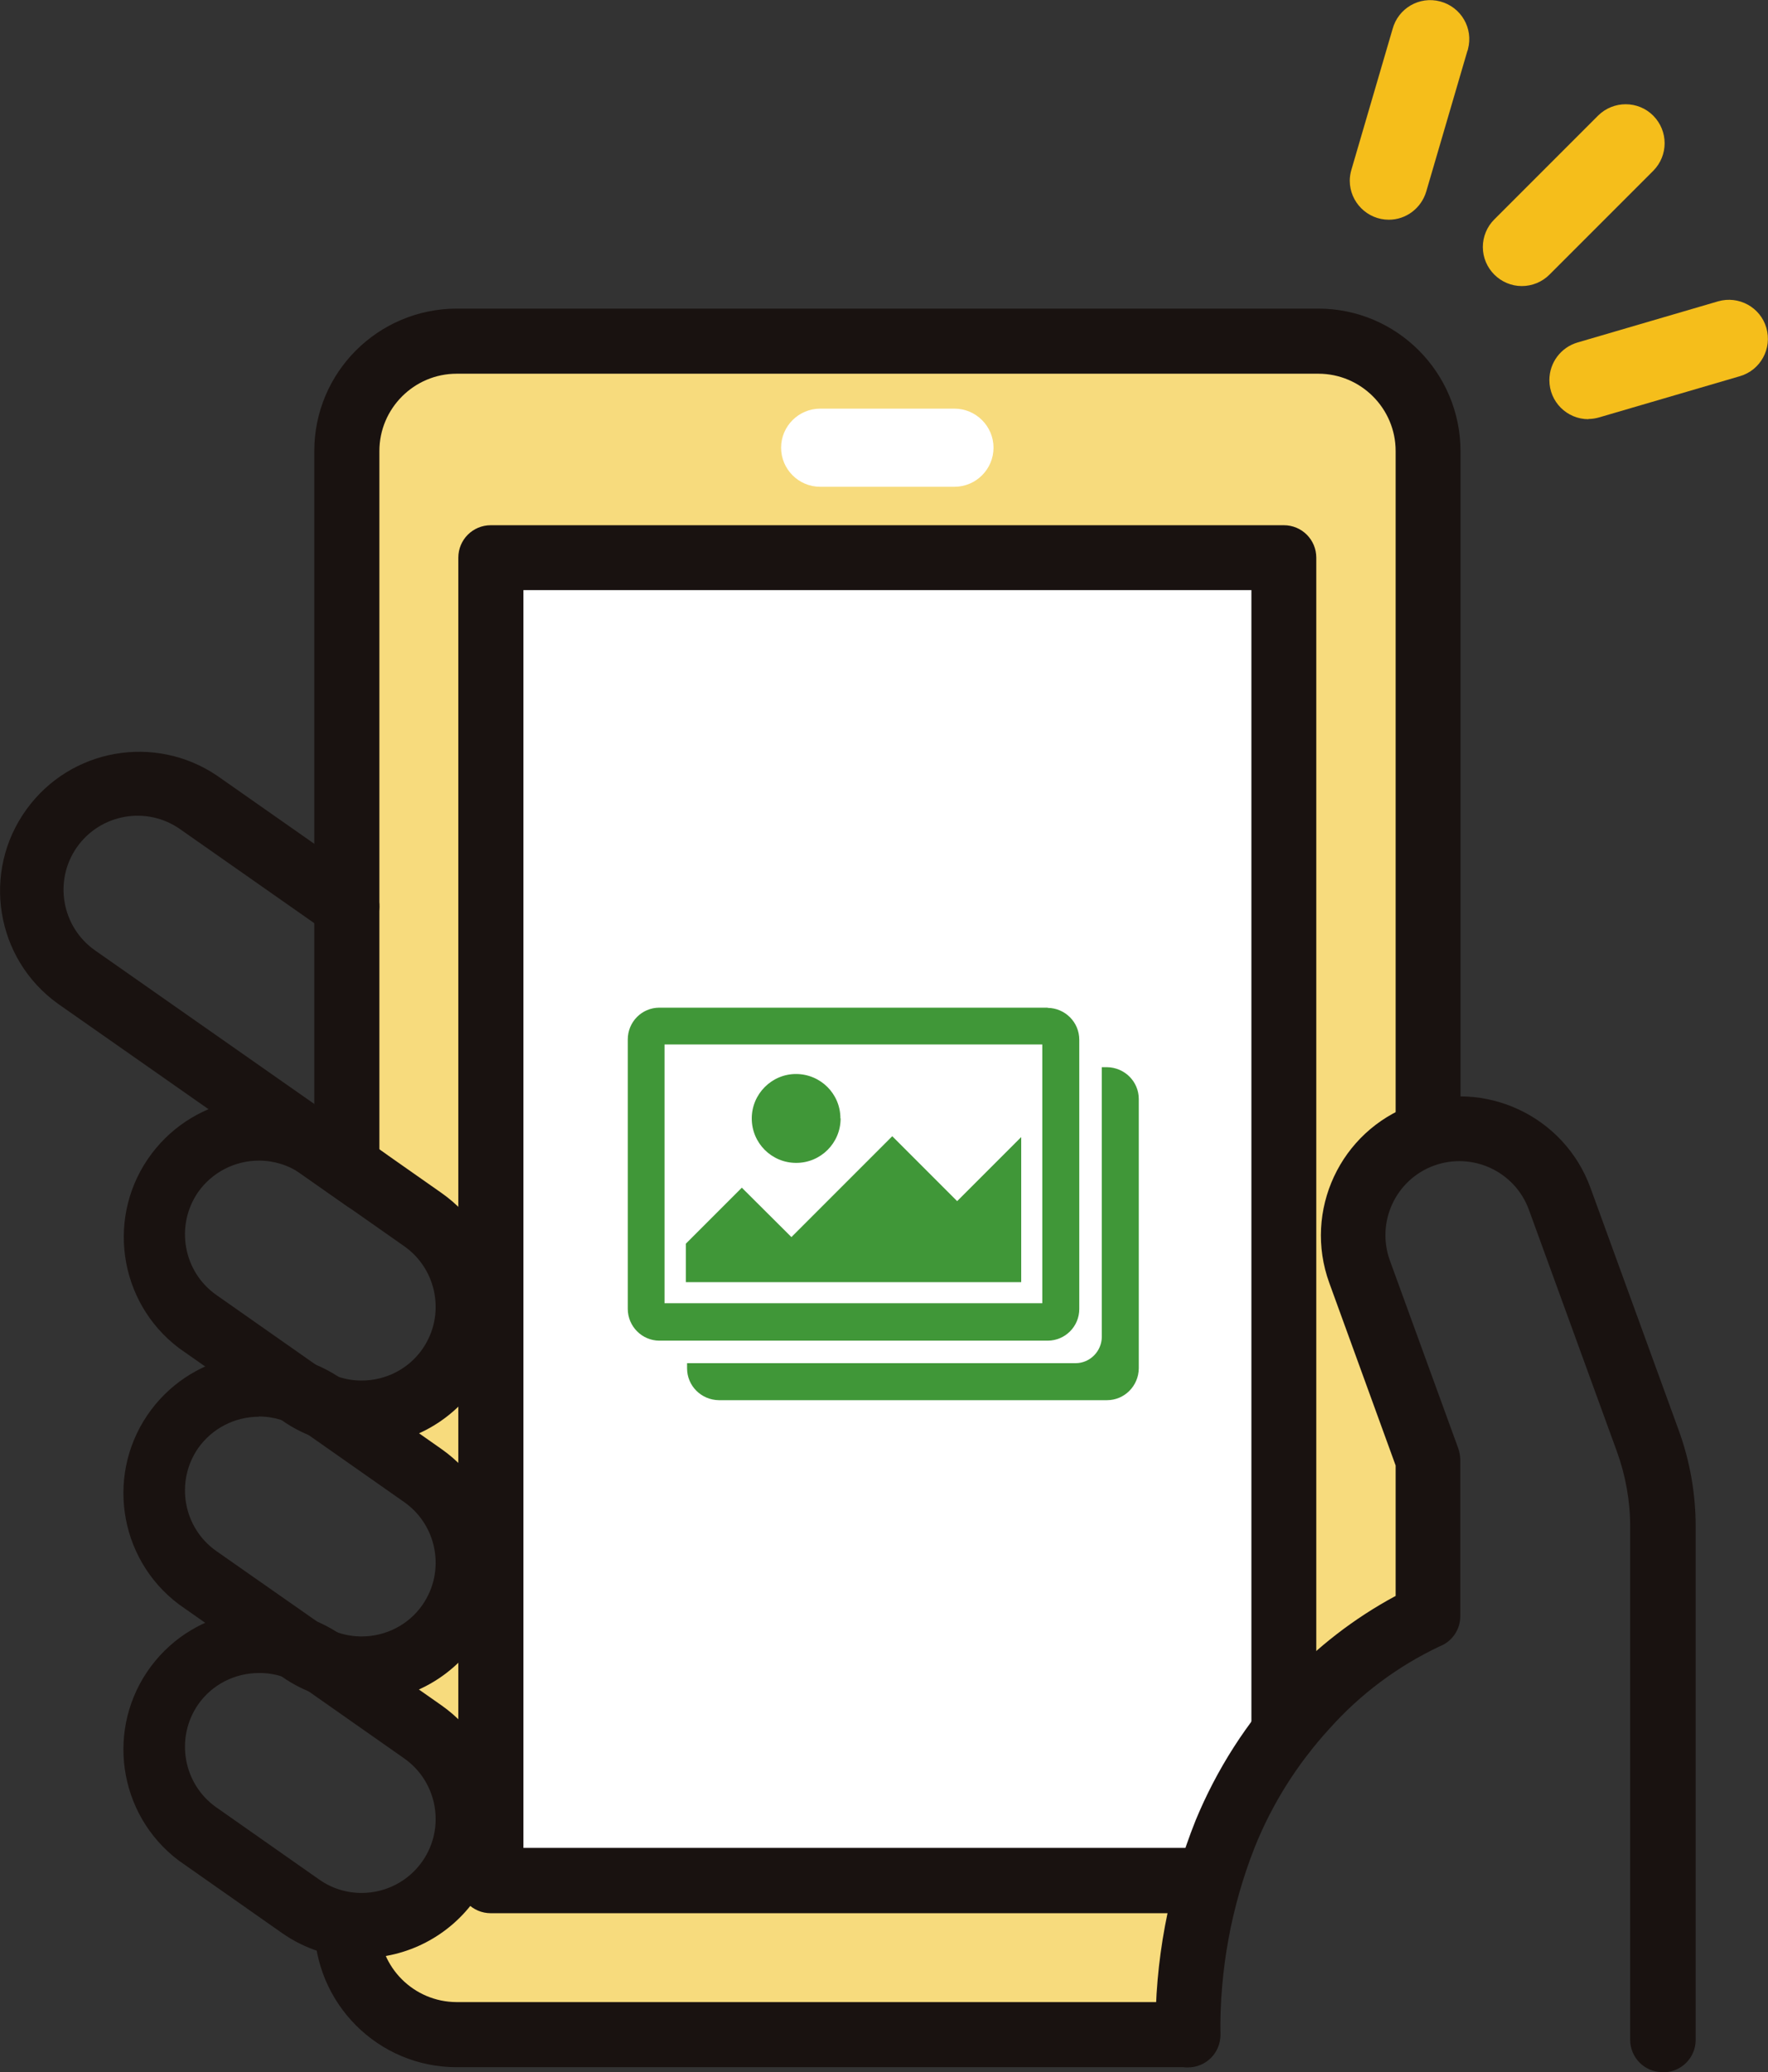
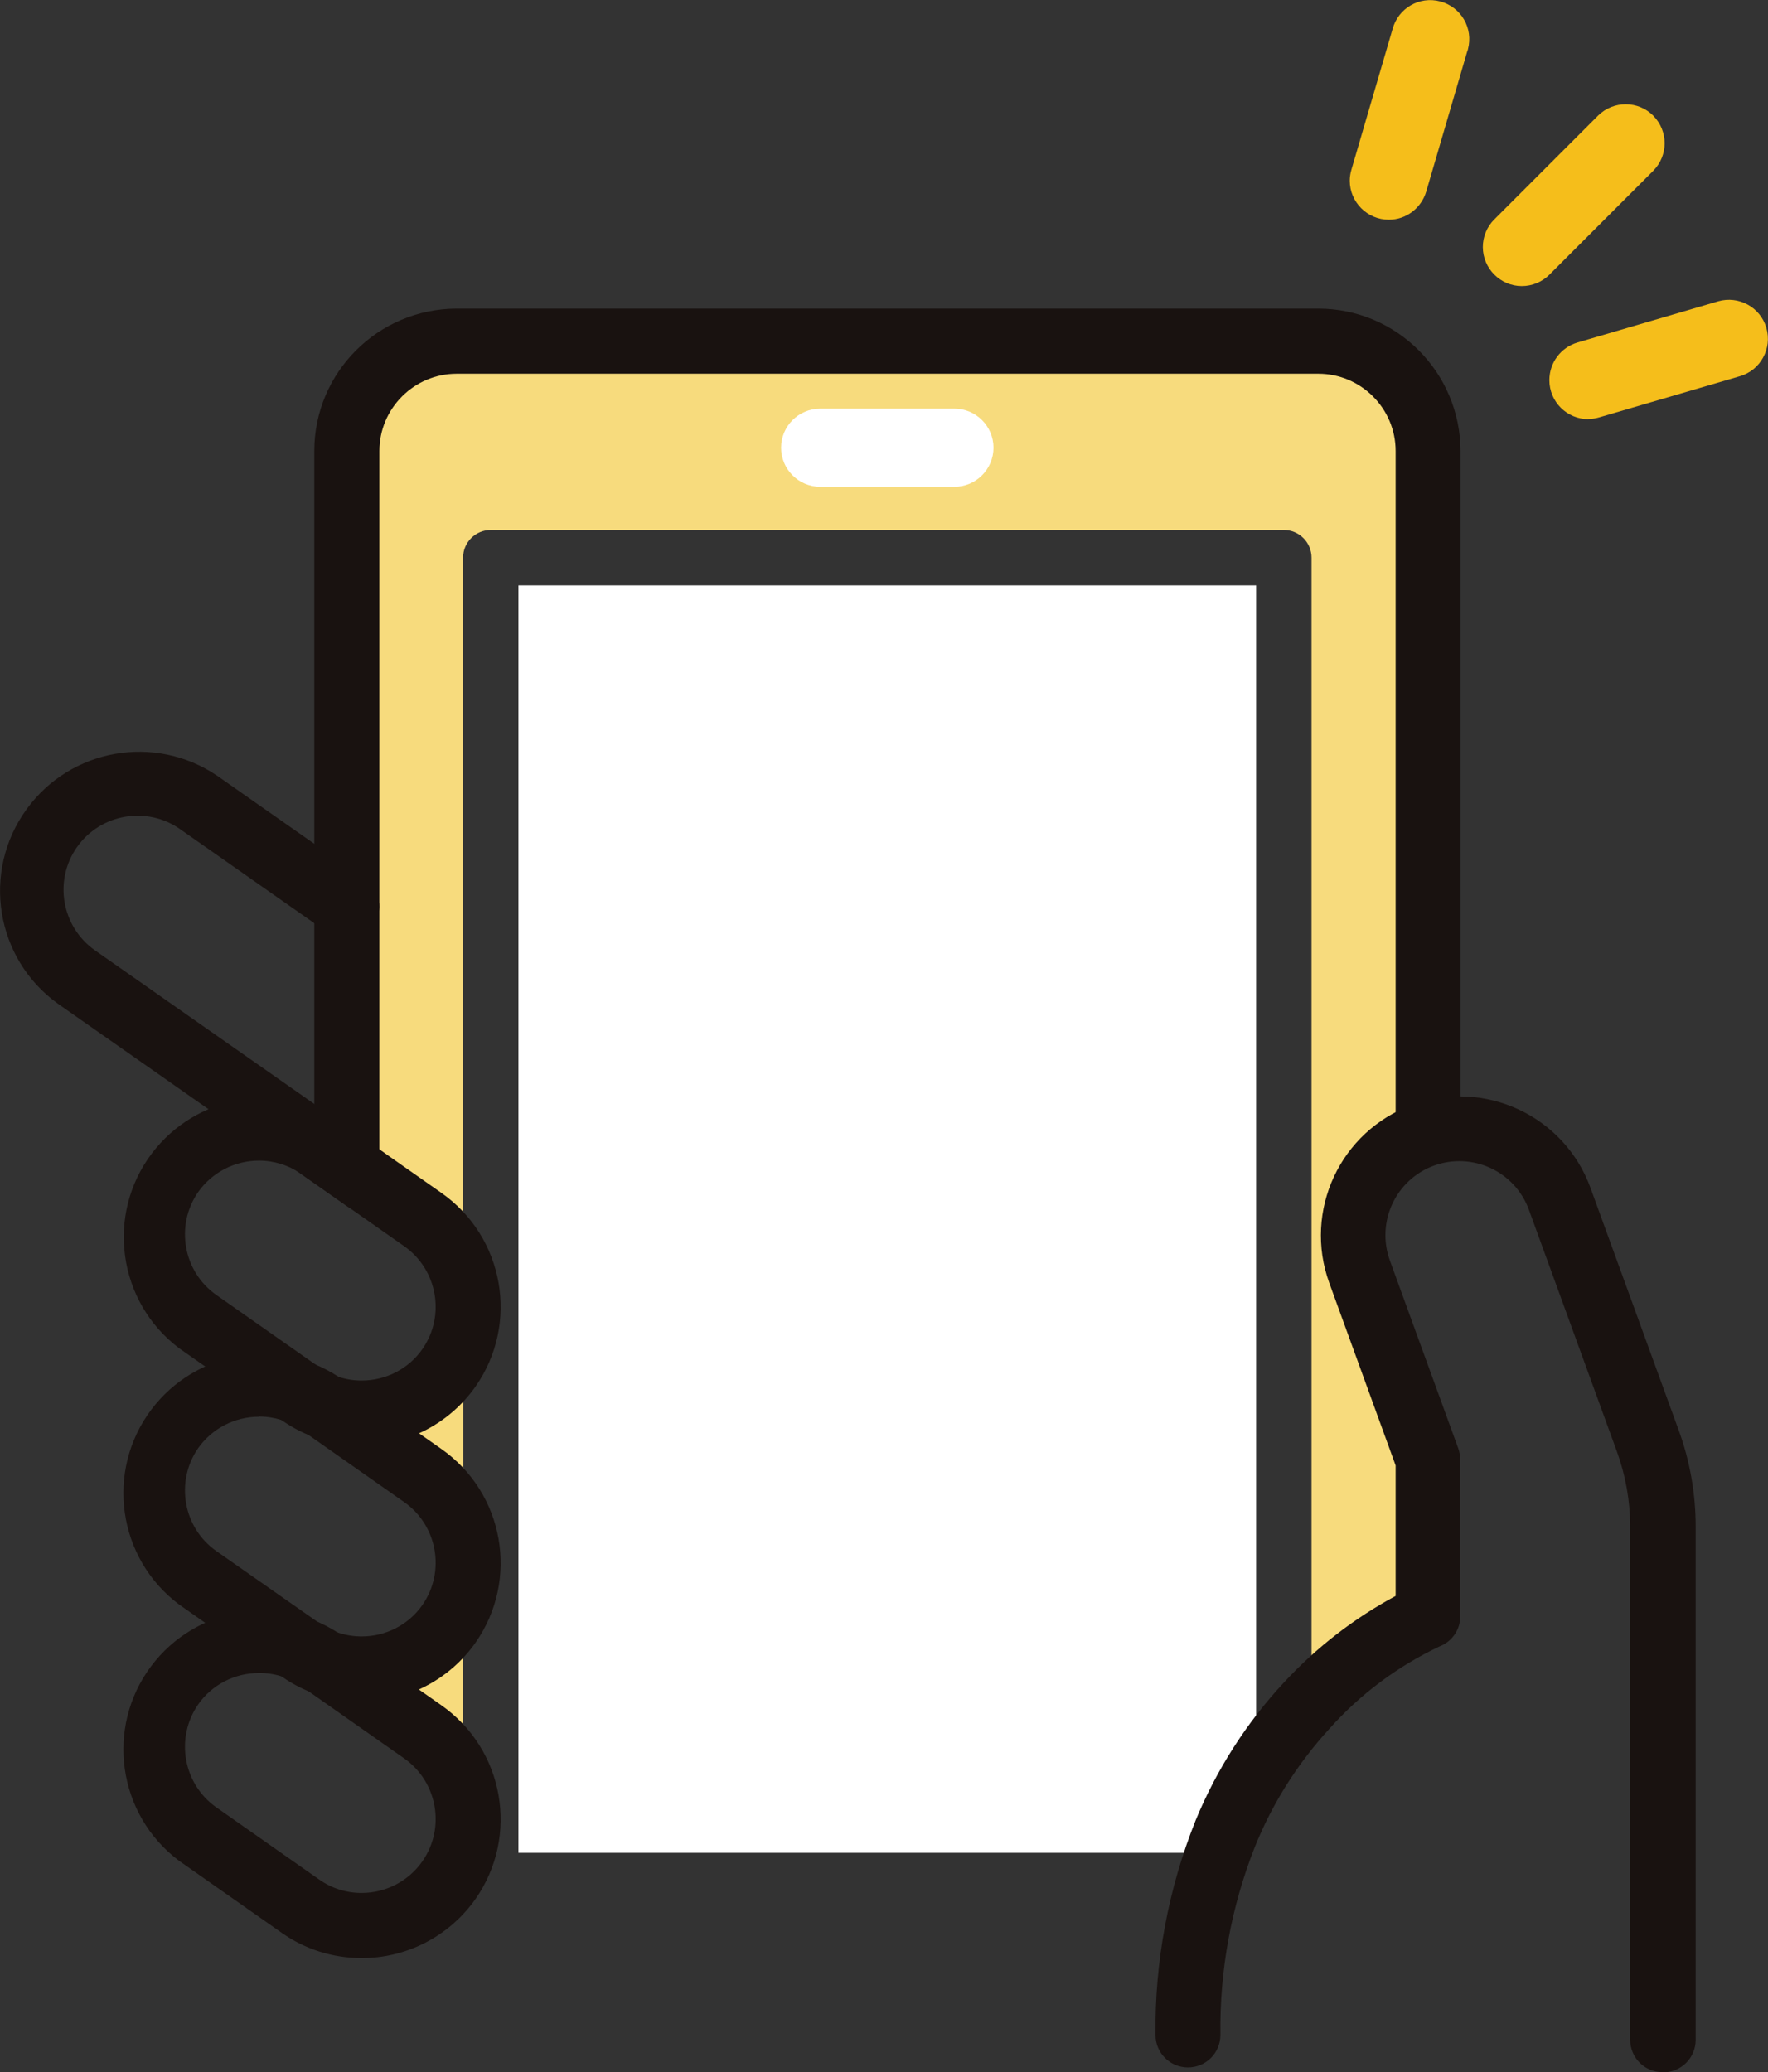
<svg xmlns="http://www.w3.org/2000/svg" id="_レイヤー_2" data-name="レイヤー 2" viewBox="0 0 85.56 100.25">
  <rect x="0" y="0" width="85.56" height="100.25" fill="#333333" stroke="none" />
  <defs>
    <style>
      .cls-1 {
        clip-path: url(#clippath);
      }

      .cls-2 {
        fill: none;
      }

      .cls-2, .cls-3, .cls-4, .cls-5, .cls-6, .cls-7 {
        stroke-width: 0px;
      }

      .cls-3 {
        fill: #f7db7d;
      }

      .cls-4 {
        fill: #409738;
      }

      .cls-5 {
        fill: #191210;
      }

      .cls-6 {
        fill: #fff;
      }

      .cls-7 {
        fill: #f5be1b;
      }
    </style>
    <clipPath id="clippath">
-       <rect class="cls-2" x="30.37" y="48.75" width="24.74" height="18.98" />
-     </clipPath>
+       </clipPath>
  </defs>
  <g id="_レイヤー_1-2" data-name="レイヤー 1">
    <g id="_グループ_838" data-name="グループ 838">
      <g id="_グループ_741" data-name="グループ 741">
        <path id="_パス_104" data-name="パス 104" class="cls-3" d="M21.23,82.69l-1.45-1.01c1.02-.39,1.93-1.03,2.63-1.87v3.99c-.35-.42-.75-.79-1.19-1.11" />
        <path id="_パス_105" data-name="パス 105" class="cls-3" d="M22.42,71.38c-.35-.41-.75-.77-1.19-1.08l-1.44-1.01c1.02-.38,1.92-1.02,2.63-1.84v3.93Z" />
-         <path id="_パス_106" data-name="パス 106" class="cls-3" d="M18.36,94.41c.09-.01.18,0,.27-.02,1.65-.29,3.12-1.21,4.11-2.57.25.31.62.5,1.02.5h33.04c-.33,1.57-.53,3.17-.59,4.77H22.1c-1.69,0-3.19-1.08-3.74-2.68" />
        <path id="_パス_107" data-name="パス 107" class="cls-6" d="M60.79,83.3c-1.43,1.92-2.55,4.06-3.29,6.34H25.09V28.32h35.7v54.98Z" />
        <path id="_パス_108" data-name="パス 108" class="cls-3" d="M64.75,57.02c-.73,1.56-.81,3.34-.22,4.96l3.23,8.87v6.49c-1.56.82-3,1.83-4.29,3.03V26.98c0-.74-.6-1.34-1.34-1.34H23.75c-.74,0-1.34.6-1.34,1.34h0v32.03c-.35-.42-.75-.79-1.19-1.11l-2.75-1.93h0l-.35-.24V21.83c0-2.19,1.78-3.97,3.97-3.98h41.69c2.19,0,3.97,1.78,3.97,3.98v32.14c-1.32.64-2.38,1.72-3,3.05" />
        <path id="_線_19" data-name="線 19" class="cls-7" d="M73.65,13.84c-1.04,0-1.89-.85-1.89-1.89,0-.5.2-.98.55-1.33l5.03-5.03c.74-.73,1.94-.73,2.67.01.73.74.73,1.92,0,2.66l-5.03,5.03c-.35.35-.83.55-1.34.55Z" />
        <path id="_線_20" data-name="線 20" class="cls-7" d="M67.21,10.63c-1.04,0-1.89-.85-1.89-1.89,0-.18.03-.36.08-.53l1.99-6.8c.27-1.01,1.3-1.61,2.31-1.34,1.01.27,1.61,1.3,1.34,2.31,0,.03-.02.06-.03.09l-1.99,6.8c-.24.8-.97,1.36-1.81,1.36Z" />
        <path id="_線_21" data-name="線 21" class="cls-7" d="M76.87,20.28c-1.04,0-1.89-.84-1.89-1.89,0-.84.55-1.58,1.36-1.82l6.8-1.99c1-.29,2.05.28,2.34,1.28.29,1-.28,2.05-1.28,2.34l-6.8,1.99c-.17.05-.35.08-.53.08Z" />
        <path id="_パス_113" data-name="パス 113" class="cls-5" d="M17.7,58.64c-.32,0-.64-.1-.9-.28l-14.01-9.81c-3.01-2.17-3.69-6.38-1.51-9.39,2.13-2.95,6.22-3.67,9.23-1.63l7.18,5.03c.71.5.88,1.48.39,2.19-.5.71-1.48.88-2.19.39l-7.18-5.03c-1.62-1.13-3.85-.74-4.99.88-1.13,1.62-.74,3.85.88,4.99l14.01,9.81c.71.5.89,1.48.39,2.19-.29.42-.77.67-1.29.67h0Z" />
        <path id="_パス_114" data-name="パス 114" class="cls-5" d="M17.49,69.93h0c-1.37,0-2.72-.42-3.84-1.21l-4.99-3.5c-2.96-2.24-3.55-6.46-1.31-9.42,2.13-2.81,6.06-3.51,9.02-1.59l4.99,3.5c3.04,2.13,3.78,6.32,1.66,9.36-1.26,1.8-3.33,2.88-5.53,2.87h0ZM12.53,56.15c-1.17,0-2.27.57-2.94,1.52-1.12,1.62-.73,3.85.88,4.98l4.99,3.5c.6.42,1.31.64,2.04.64,1.17,0,2.27-.56,2.94-1.52,1.13-1.62.73-3.85-.88-4.98l-4.99-3.5c-.6-.42-1.31-.64-2.04-.64Z" />
        <path id="_パス_115" data-name="パス 115" class="cls-5" d="M17.49,82.33h0c-1.37,0-2.72-.42-3.84-1.21l-4.99-3.5c-2.97-2.23-3.57-6.45-1.34-9.42,2.13-2.83,6.09-3.53,9.05-1.6l4.99,3.5c3.04,2.13,3.78,6.32,1.66,9.36-1.26,1.8-3.33,2.88-5.53,2.87h0ZM12.53,68.54c-1.17,0-2.27.57-2.94,1.52-1.12,1.62-.73,3.85.88,4.98l4.99,3.49c.6.42,1.31.64,2.04.64,1.17,0,2.27-.56,2.94-1.52,1.13-1.62.73-3.85-.88-4.98l-4.99-3.5c-.6-.42-1.31-.64-2.04-.64Z" />
        <path id="_パス_116" data-name="パス 116" class="cls-5" d="M17.49,94.73h0c-1.37,0-2.72-.42-3.84-1.21l-4.99-3.5c-2.97-2.23-3.57-6.45-1.34-9.42,2.13-2.83,6.09-3.53,9.05-1.6l4.99,3.5c3.04,2.13,3.78,6.32,1.66,9.36-1.26,1.8-3.33,2.88-5.53,2.87h0ZM12.53,80.94c-1.17,0-2.27.56-2.94,1.52-1.12,1.62-.73,3.85.88,4.98l4.99,3.5c.6.42,1.31.64,2.04.64,1.17,0,2.27-.57,2.94-1.53,1.13-1.62.73-3.85-.88-4.98l-4.99-3.5c-.6-.42-1.31-.64-2.04-.63Z" />
        <path id="_パス_117" data-name="パス 117" class="cls-5" d="M16.78,57.99c-.87,0-1.57-.7-1.57-1.57,0,0,0,0,0,0V21.82c0-3.8,3.08-6.88,6.89-6.89h41.69c3.8,0,6.88,3.08,6.89,6.89v32.96c0,.87-.7,1.57-1.57,1.57s-1.57-.7-1.57-1.57V21.82c0-2.06-1.68-3.74-3.74-3.74H22.1c-2.06,0-3.74,1.68-3.74,3.74v34.6c0,.87-.7,1.57-1.57,1.58,0,0,0,0,0,0Z" />
-         <path id="_パス_118" data-name="パス 118" class="cls-5" d="M57.49,100.01H22.1c-3.8,0-6.88-3.08-6.89-6.89,0-.87.7-1.57,1.57-1.57s1.57.7,1.57,1.57c0,2.06,1.68,3.73,3.74,3.74h35.39c.87,0,1.57.7,1.57,1.57s-.7,1.57-1.57,1.57h0Z" />
-         <path id="_パス_119" data-name="パス 119" class="cls-5" d="M58.49,92.56H23.75c-.87,0-1.57-.7-1.57-1.57h0V26.98c0-.87.7-1.57,1.57-1.57h38.38c.87,0,1.57.7,1.57,1.57h0v56.82c0,.87-.7,1.57-1.57,1.57s-1.57-.7-1.57-1.57V28.55H25.33v60.85h33.16c.87,0,1.57.7,1.57,1.57s-.7,1.57-1.57,1.57h0Z" />
        <path id="_線_22" data-name="線 22" class="cls-6" d="M46.19,23.55h-6.5c-1.04,0-1.89-.85-1.89-1.89s.85-1.89,1.89-1.89h6.5c1.04,0,1.89.85,1.89,1.89s-.85,1.89-1.89,1.89h0Z" />
        <path id="_パス_120" data-name="パス 120" class="cls-5" d="M80.46,100.25c-.87,0-1.57-.7-1.57-1.57v-24.83c0-1.23-.22-2.46-.64-3.62l-4.26-11.7c-.68-1.86-2.73-2.81-4.59-2.14-1.86.68-2.81,2.73-2.14,4.59l3.31,9.09c.06.17.09.35.1.54v7.58c0,.65-.4,1.23-1,1.46-2.03.96-3.84,2.31-5.33,3.98-1.54,1.68-2.77,3.62-3.62,5.74-1.14,2.89-1.7,5.97-1.66,9.08,0,.87-.7,1.57-1.57,1.57s-1.57-.7-1.57-1.57c-.04-3.55.62-7.08,1.94-10.38,1.02-2.47,2.47-4.74,4.3-6.7,1.55-1.67,3.37-3.08,5.38-4.16v-6.31l-3.21-8.83c-1.27-3.49.53-7.35,4.02-8.62s7.35.53,8.62,4.02l4.26,11.7c.55,1.5.83,3.09.83,4.69v24.83c0,.87-.71,1.57-1.58,1.57,0,0,0,0,0,0Z" />
      </g>
    </g>
    <g id="_グループ_839" data-name="グループ 839">
      <g class="cls-1">
        <g id="_グループ_742" data-name="グループ 742">
          <path id="_パス_960" data-name="パス 960" class="cls-4" d="M53.57,51.63h-.25v13.04c0,.7-.57,1.28-1.27,1.28h-18.8v.25c0,.85.69,1.53,1.54,1.54h18.78c.85,0,1.53-.69,1.54-1.54v-13.03c0-.85-.69-1.53-1.54-1.54" />
          <path id="_パス_961" data-name="パス 961" class="cls-4" d="M50.7,48.75h-18.79c-.85,0-1.53.69-1.53,1.54v13.03c0,.85.69,1.54,1.53,1.54h18.79c.85,0,1.53-.69,1.53-1.53v-13.03c0-.85-.69-1.53-1.53-1.54M50.44,63.05h-18.28v-12.52h18.28v12.52Z" />
-           <path id="_パス_962" data-name="パス 962" class="cls-4" d="M49.42,62.03v-7.02l-3.1,3.1-3.14-3.14-4.88,4.88-2.4-2.39-2.71,2.71v1.86h16.23Z" />
          <path id="_パス_963" data-name="パス 963" class="cls-4" d="M40.68,54.11c0,1.19-.96,2.15-2.15,2.15s-2.15-.96-2.15-2.15c0-1.18.96-2.15,2.14-2.15,1.19,0,2.15.96,2.15,2.14,0,0,0,0,0,0" />
        </g>
      </g>
    </g>
  </g>
</svg>